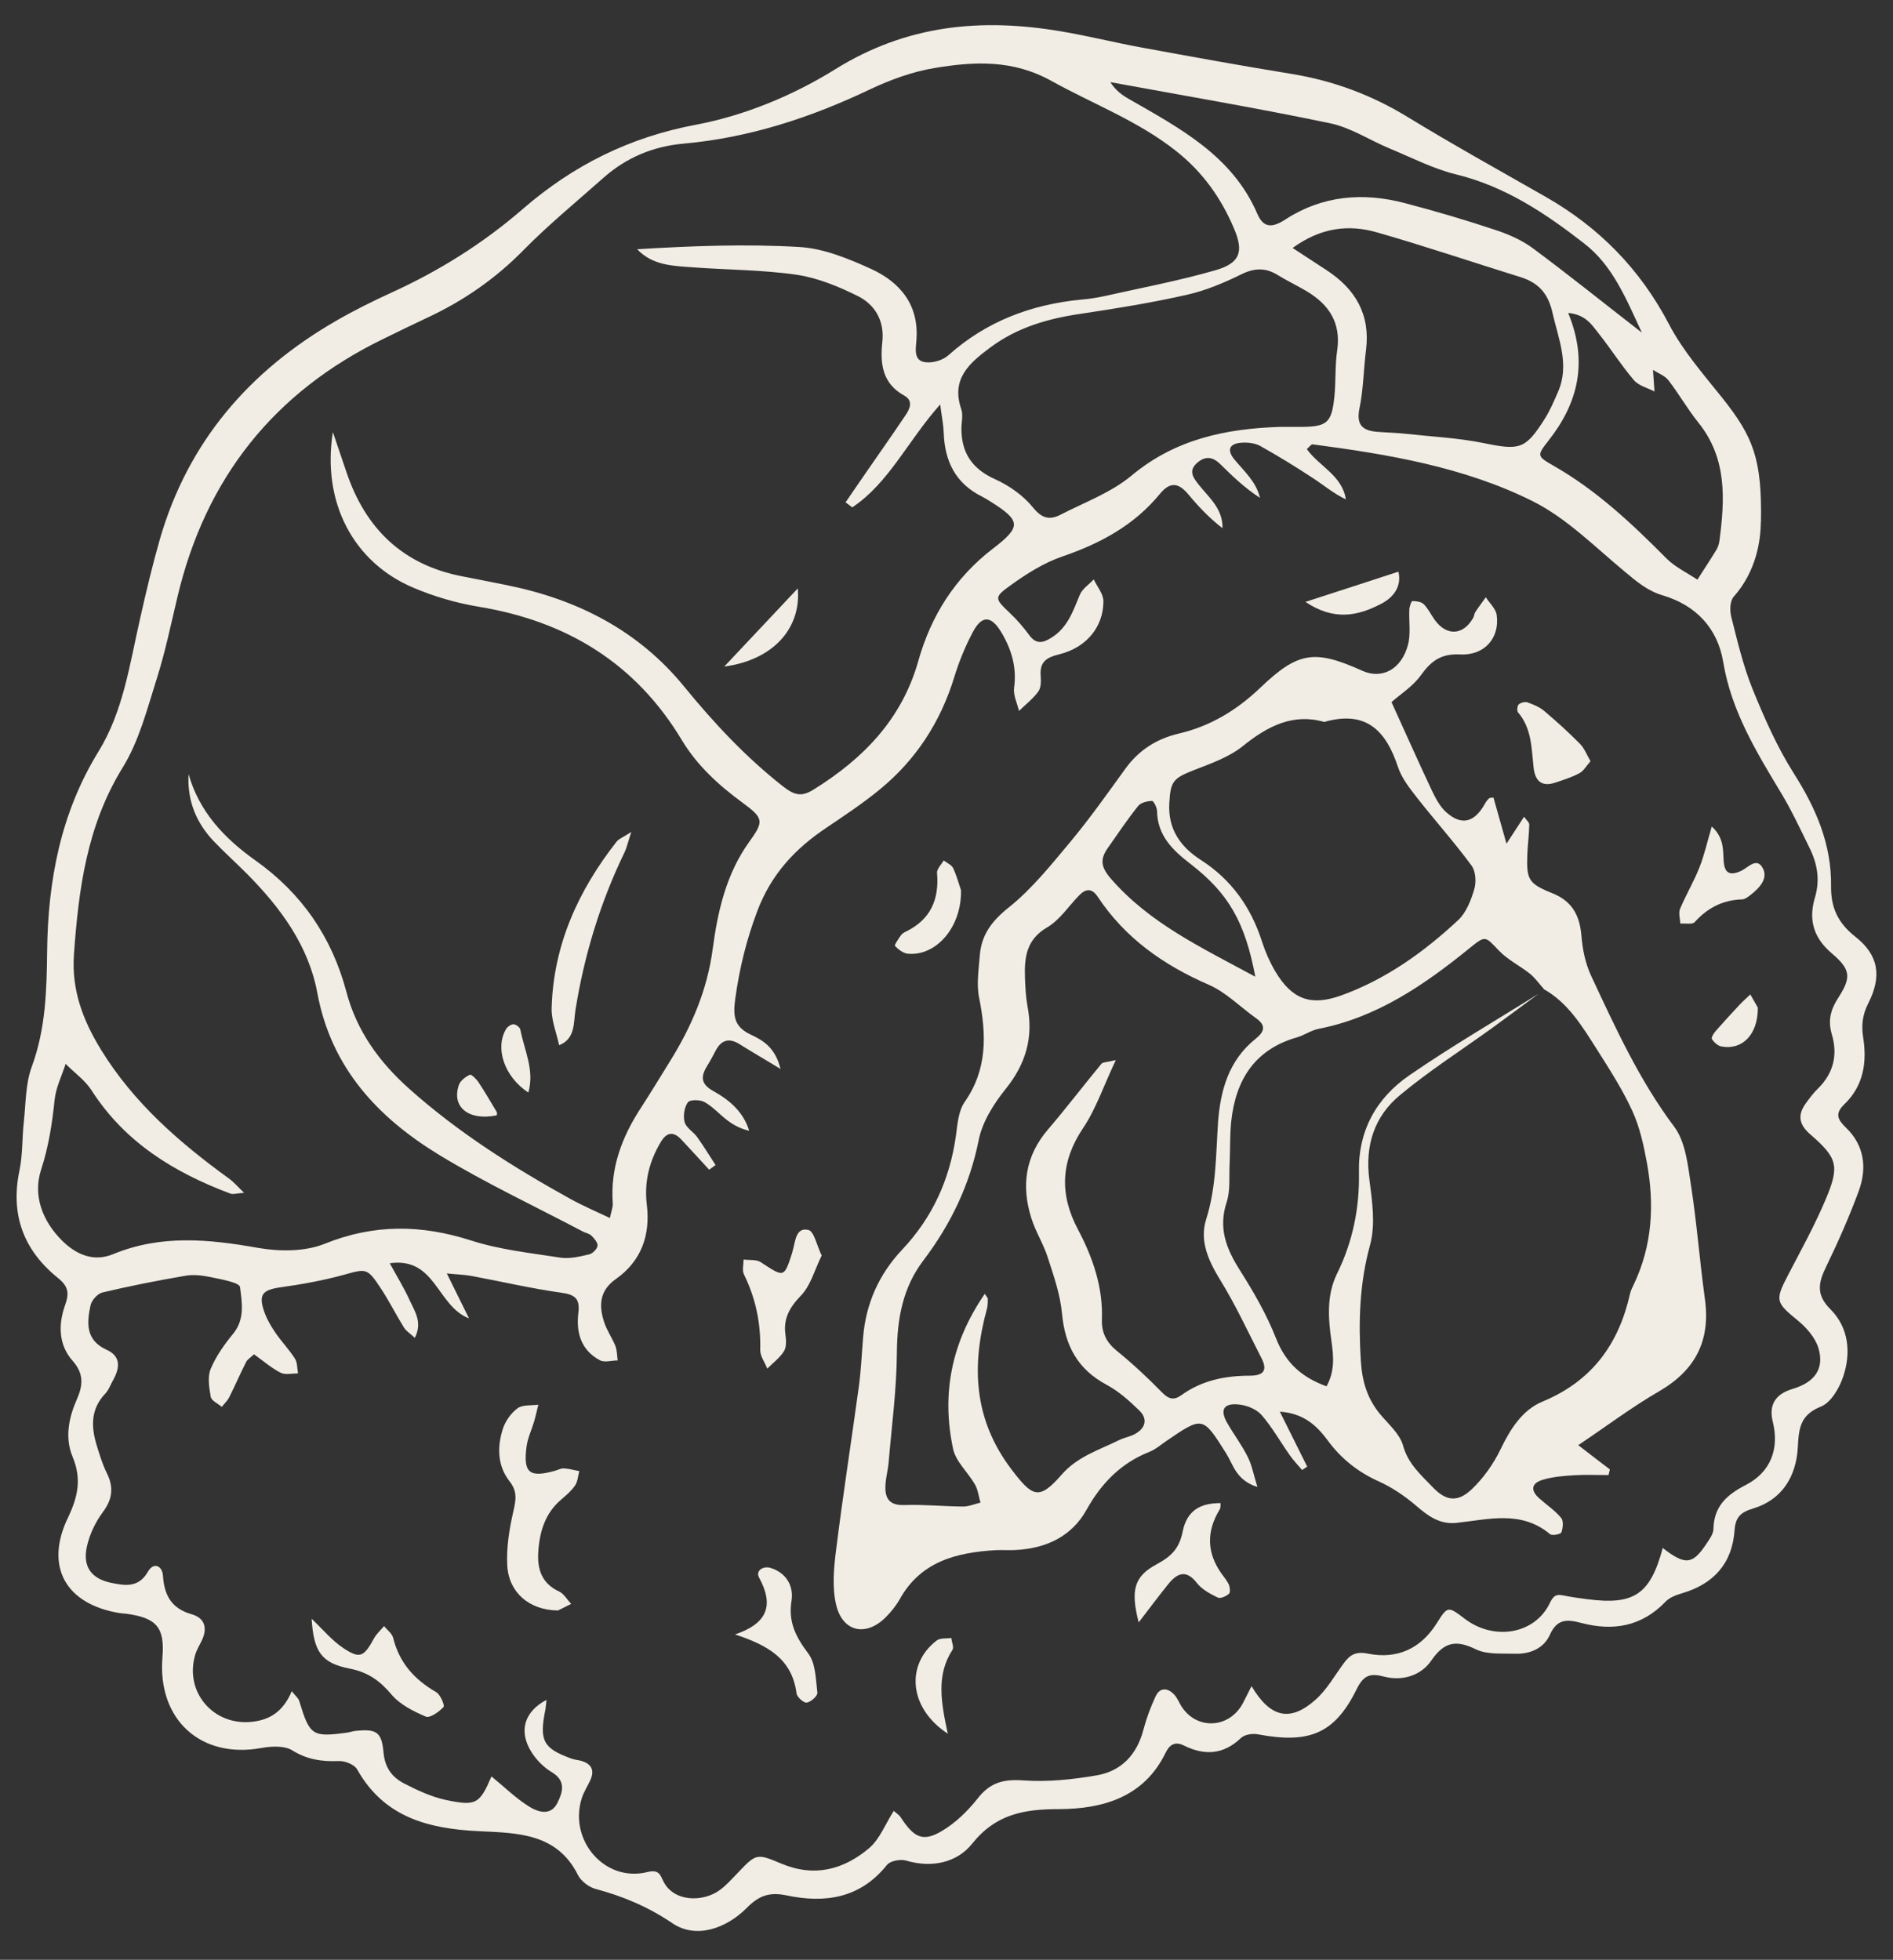
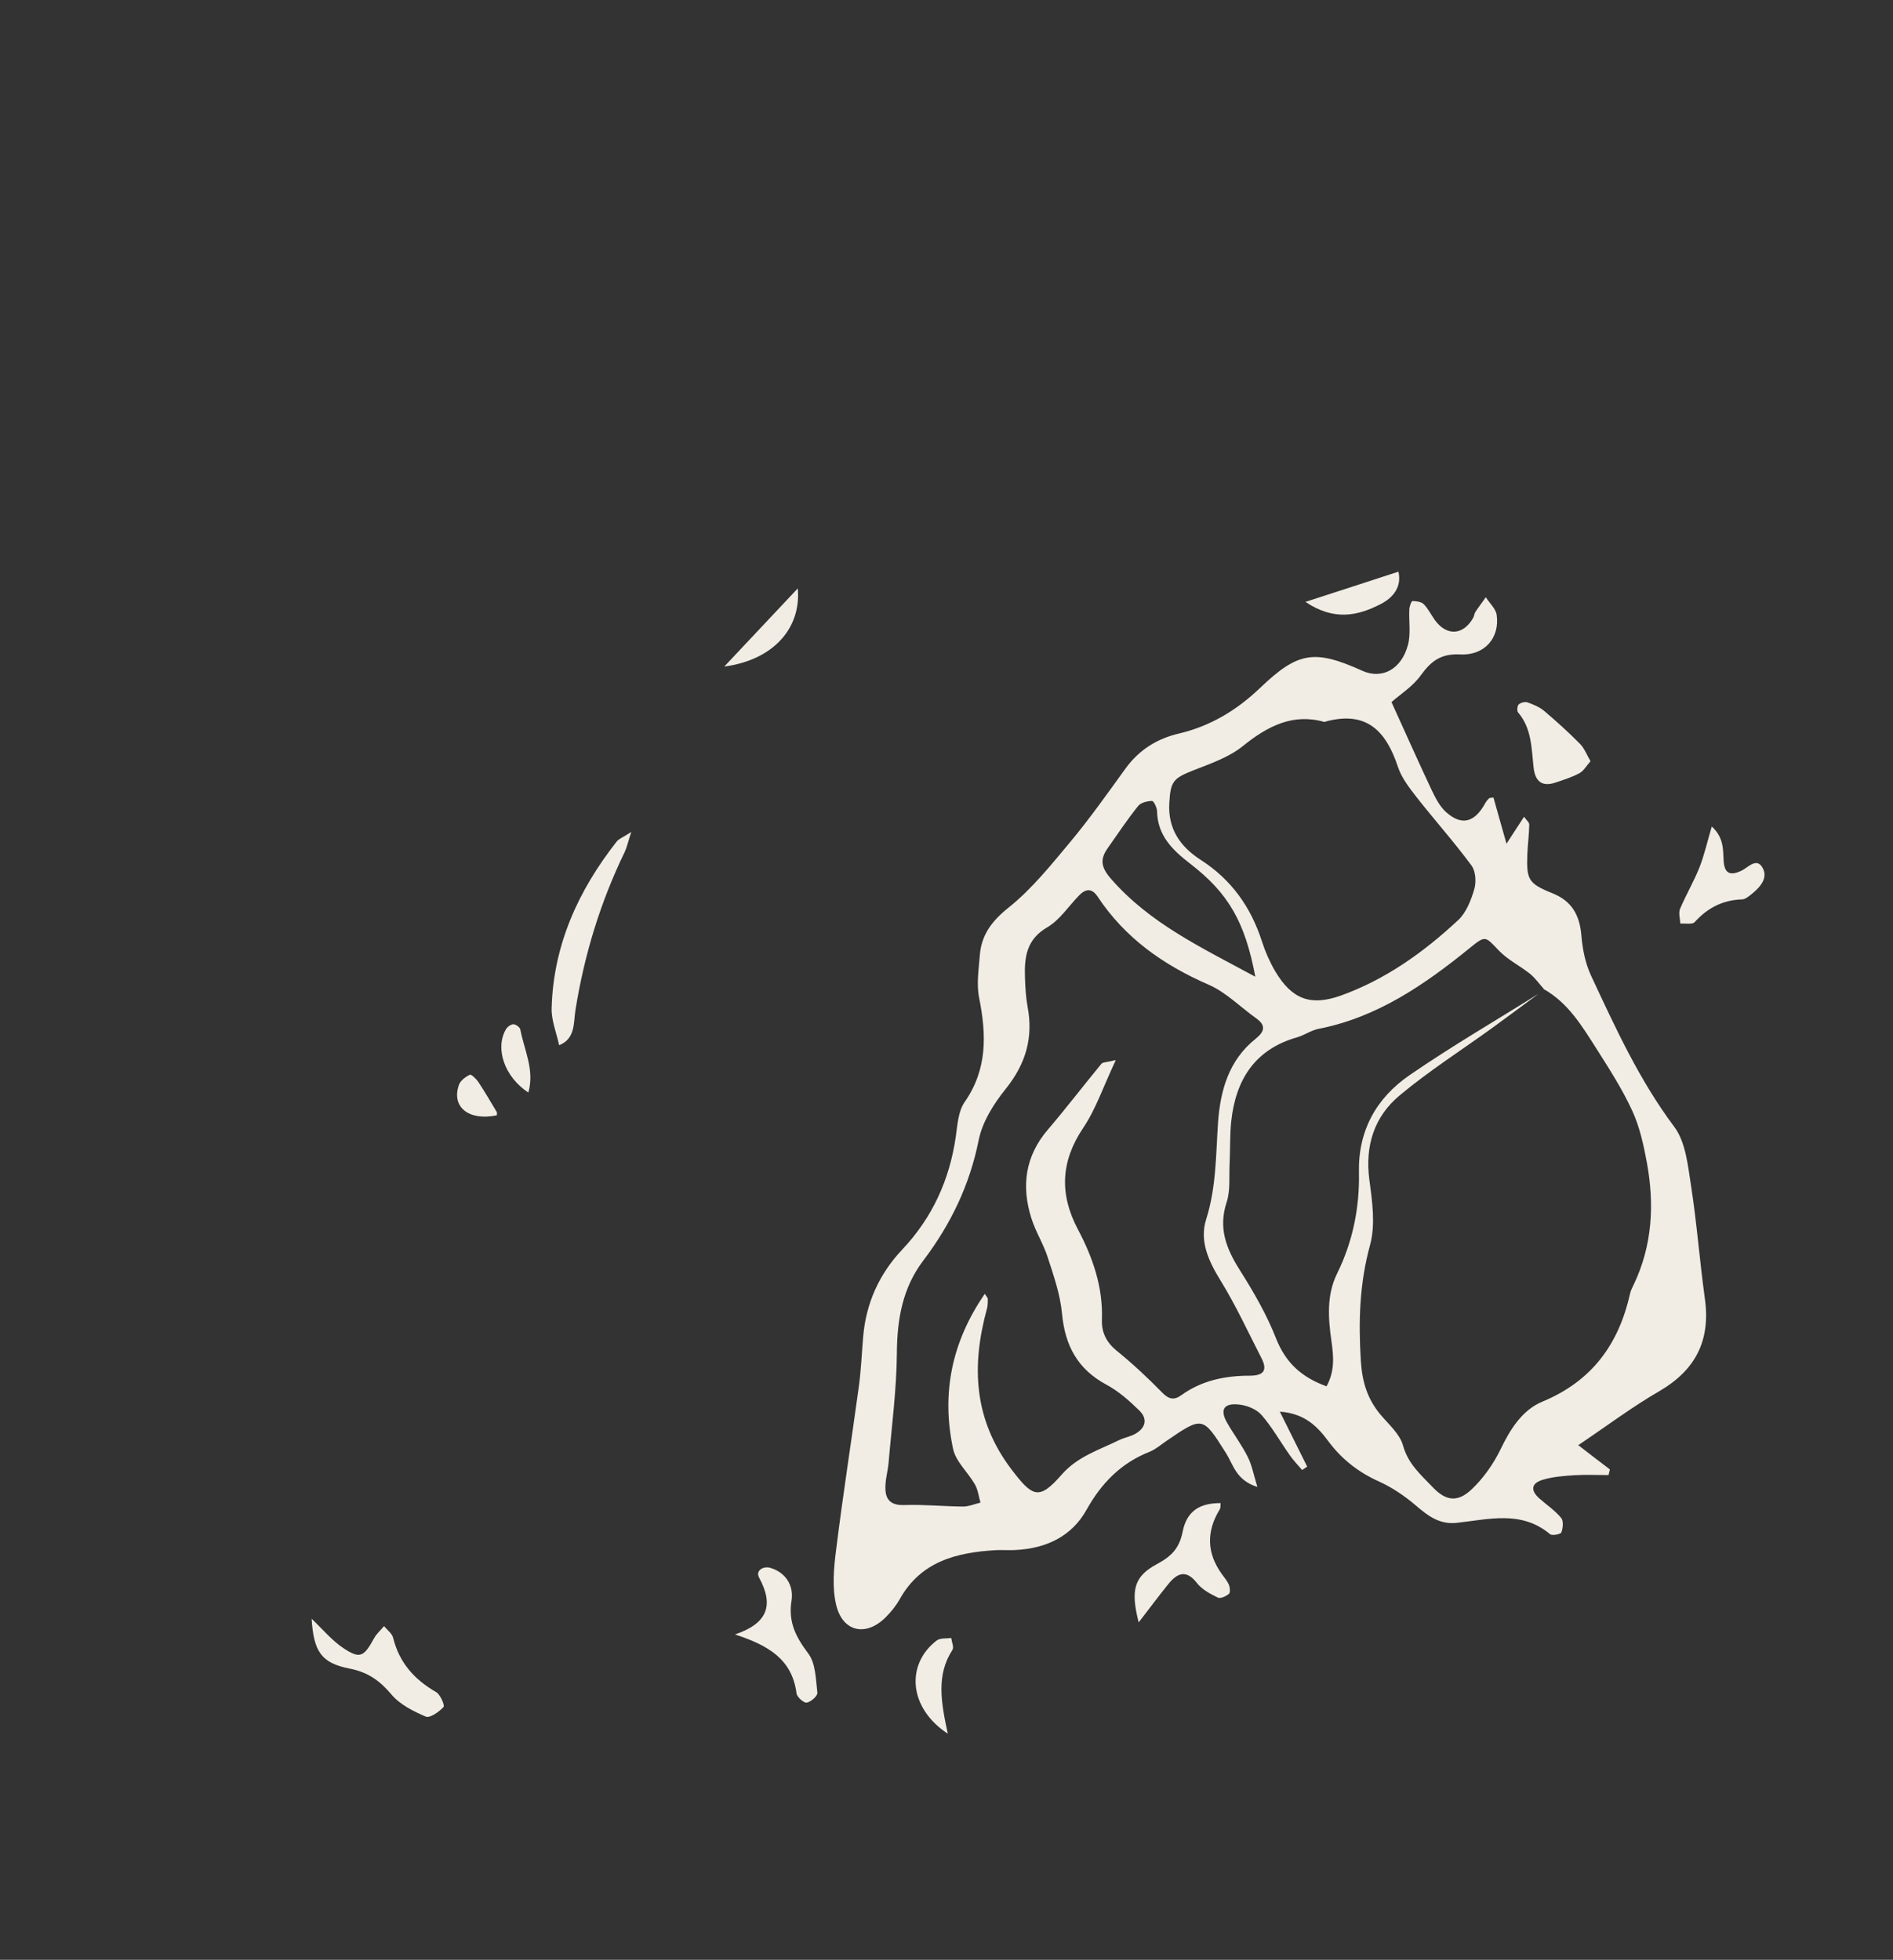
<svg xmlns="http://www.w3.org/2000/svg" width="57" height="59" viewBox="0 0 57 59" fill="none">
  <rect x="0" y="0" width="57" height="59" fill="#333333" stroke="none" />
-   <path d="M53.02 15.709C53.016 16.267 52.889 17.193 52.204 17.964C52.089 18.091 52.081 18.382 52.13 18.571C52.315 19.3 52.487 20.038 52.766 20.731C53.122 21.608 53.508 22.485 54.012 23.281C54.68 24.334 55.151 25.412 55.135 26.679C55.127 27.302 55.328 27.777 55.861 28.196C56.574 28.757 56.668 29.393 56.254 30.208C56.078 30.557 56.045 30.864 56.102 31.237C56.221 31.979 56.111 32.688 55.541 33.238C55.242 33.525 55.328 33.701 55.586 33.951C56.143 34.488 56.221 35.168 55.967 35.861C55.684 36.628 55.352 37.378 54.996 38.116C54.762 38.595 54.66 38.964 55.119 39.419C55.668 39.969 55.742 40.727 55.5 41.444C55.385 41.789 55.131 42.227 54.828 42.346C54.209 42.596 54.163 42.994 54.135 43.559C54.09 44.433 53.672 45.15 52.782 45.416C52.401 45.531 52.257 45.683 52.229 46.072C52.159 47.069 51.597 47.688 50.646 47.966C50.466 48.02 50.269 48.093 50.146 48.224C49.429 48.971 48.564 49.11 47.617 48.86C47.191 48.749 46.892 48.725 46.67 49.212C46.481 49.635 46.059 49.803 45.604 49.786C45.215 49.774 44.776 49.815 44.444 49.655C43.842 49.36 43.485 49.426 43.092 49.999C42.788 50.442 42.227 50.618 41.677 50.475C41.251 50.364 41.058 50.434 40.849 50.856C40.189 52.193 39.423 52.504 37.881 52.213C37.717 52.18 37.475 52.217 37.365 52.324C36.836 52.828 36.27 52.857 35.647 52.549C35.377 52.414 35.213 52.529 35.098 52.766C34.446 54.111 33.2 54.459 31.892 54.464C30.827 54.464 29.982 54.615 29.269 55.509C28.81 56.079 28.055 56.243 27.281 56.013C27.113 55.964 26.805 56.021 26.707 56.144C25.903 57.153 24.838 57.304 23.686 57.062C23.165 56.952 22.849 57.071 22.489 57.435C21.861 58.067 20.951 58.378 20.246 57.899C19.505 57.399 18.758 57.087 17.93 56.866C17.73 56.812 17.496 56.632 17.402 56.447C16.766 55.173 15.553 55.185 14.413 55.128C12.892 55.054 11.564 54.709 10.753 53.267C10.671 53.119 10.384 53.008 10.199 53.017C9.695 53.037 9.248 52.975 8.797 52.693C8.564 52.549 8.174 52.57 7.875 52.623C6.051 52.959 4.739 51.774 4.891 49.897C4.965 48.995 4.719 48.704 3.792 48.581C3.727 48.573 3.661 48.573 3.595 48.561C1.988 48.298 1.333 47.171 2.046 45.691C2.353 45.048 2.46 44.515 2.185 43.855C1.947 43.285 2.07 42.682 2.312 42.133C2.501 41.707 2.53 41.354 2.185 40.965C1.755 40.481 1.755 39.862 1.96 39.292C2.095 38.915 2.05 38.718 1.738 38.468C0.705 37.632 0.308 36.562 0.587 35.234C0.685 34.758 0.664 34.254 0.718 33.767C0.779 33.213 0.767 32.627 0.955 32.119C1.374 30.983 1.406 29.827 1.419 28.638C1.443 26.519 1.824 24.478 2.968 22.621C3.718 21.403 3.907 19.977 4.223 18.603C4.403 17.804 4.591 17.009 4.817 16.222C5.665 13.299 7.506 11.167 10.113 9.663C10.65 9.351 11.212 9.073 11.777 8.814C13.216 8.159 14.544 7.331 15.745 6.289C17.254 4.982 18.951 4.129 20.972 3.752C22.423 3.477 23.887 2.871 25.145 2.088C27.305 0.743 29.552 0.538 31.95 0.944C32.757 1.079 33.553 1.28 34.36 1.428C35.873 1.706 37.385 1.981 38.902 2.227C40.148 2.432 41.296 2.858 42.378 3.518C43.747 4.354 45.153 5.133 46.547 5.929C48.154 6.847 49.384 8.101 50.253 9.757C50.671 10.561 51.29 11.266 51.86 11.979C52.803 13.164 53.057 13.832 53.024 15.726L53.02 15.709ZM49.781 11.147C49.781 11.147 49.773 11.135 49.773 11.13C49.79 11.348 49.802 11.569 49.818 11.786C49.609 11.676 49.343 11.614 49.199 11.446C48.818 10.999 48.502 10.499 48.138 10.04C47.933 9.782 47.748 9.47 47.219 9.421C47.826 10.893 47.519 12.131 46.629 13.262C46.268 13.721 46.277 13.733 46.785 14.025C48.076 14.762 49.142 15.767 50.179 16.812C50.441 17.074 50.798 17.242 51.11 17.451C51.298 17.156 51.495 16.861 51.679 16.558C51.728 16.476 51.761 16.378 51.774 16.279C51.938 15.029 52.007 13.803 51.142 12.725C50.814 12.319 50.556 11.86 50.236 11.446C50.13 11.311 49.937 11.241 49.785 11.143L49.781 11.147ZM50.044 46.585C50.745 47.134 50.962 47.109 51.384 46.474C51.474 46.339 51.589 46.183 51.593 46.035C51.606 45.351 51.991 45.002 52.565 44.707C53.323 44.318 53.581 43.609 53.38 42.801C53.255 42.298 53.454 41.969 53.979 41.813C54.639 41.617 54.942 41.207 54.754 40.584C54.66 40.272 54.397 39.969 54.135 39.755C53.467 39.21 53.442 39.149 53.84 38.386C54.233 37.632 54.647 36.882 54.975 36.103C55.397 35.103 55.328 34.861 54.516 34.156C54.172 33.861 54.118 33.578 54.368 33.225C54.483 33.066 54.602 32.906 54.742 32.77C55.209 32.311 55.34 31.758 55.16 31.147C55.037 30.733 55.114 30.409 55.348 30.044C55.75 29.425 55.733 29.188 55.151 28.696C54.598 28.224 54.455 27.679 54.647 27.031C54.811 26.486 54.721 25.994 54.479 25.511C54.205 24.953 53.942 24.387 53.622 23.859C52.876 22.621 52.13 21.395 51.888 19.932C51.716 18.899 51.056 18.222 50.077 17.927C49.605 17.788 49.289 17.513 48.933 17.218C48.027 16.468 47.17 15.595 46.137 15.082C44.075 14.057 41.796 13.676 39.521 13.377C39.48 13.373 39.431 13.451 39.349 13.52C39.718 14.037 40.415 14.312 40.525 15.033C40.152 14.857 39.857 14.603 39.533 14.393C39.017 14.053 38.488 13.729 37.947 13.426C37.791 13.34 37.574 13.315 37.385 13.328C37.016 13.352 36.934 13.545 37.168 13.832C37.463 14.188 37.824 14.5 37.939 14.988C37.488 14.697 37.115 14.34 36.75 13.979C36.533 13.766 36.319 13.709 36.061 13.922C35.774 14.164 35.918 14.369 36.094 14.59C36.401 14.98 36.824 15.312 36.811 15.902C36.422 15.603 36.09 15.254 35.787 14.889C35.492 14.537 35.241 14.484 34.922 14.873C34.147 15.816 33.126 16.365 31.983 16.755C31.437 16.943 30.921 17.267 30.449 17.607C29.912 17.988 29.949 18.017 30.413 18.46C30.626 18.661 30.818 18.886 30.991 19.12C31.2 19.407 31.405 19.358 31.659 19.198C32.142 18.899 32.31 18.403 32.511 17.915C32.585 17.73 32.786 17.599 32.934 17.443C33.036 17.661 33.225 17.882 33.225 18.099C33.225 18.874 32.712 19.497 31.896 19.698C31.515 19.792 31.306 19.919 31.335 20.337C31.347 20.497 31.351 20.698 31.265 20.817C31.105 21.038 30.88 21.21 30.683 21.403C30.63 21.174 30.507 20.932 30.535 20.71C30.622 20.087 30.453 19.534 30.142 19.021C29.843 18.53 29.564 18.521 29.297 19.021C29.068 19.452 28.879 19.911 28.736 20.378C28.322 21.735 27.58 22.875 26.49 23.768C25.985 24.183 25.436 24.547 24.895 24.912C23.948 25.543 23.227 26.31 22.804 27.425C22.476 28.294 22.267 29.147 22.14 30.061C22.067 30.602 22.103 30.913 22.62 31.155C22.972 31.319 23.346 31.537 23.501 32.18C22.981 31.864 22.62 31.655 22.267 31.434C21.948 31.237 21.714 31.311 21.546 31.635C21.472 31.778 21.394 31.926 21.308 32.065C21.103 32.389 21.075 32.627 21.488 32.852C21.96 33.115 22.382 33.467 22.558 34.041C22.3 33.984 22.087 33.869 21.898 33.725C21.665 33.549 21.464 33.316 21.21 33.176C21.079 33.102 20.767 33.102 20.71 33.188C20.603 33.34 20.566 33.598 20.615 33.783C20.66 33.951 20.874 34.07 20.988 34.226C21.185 34.5 21.361 34.791 21.546 35.074C21.48 35.119 21.419 35.168 21.353 35.214C21.075 34.91 20.8 34.611 20.517 34.308C20.275 34.049 20.07 34.086 19.894 34.386C19.546 34.968 19.394 35.591 19.476 36.267C19.587 37.185 19.312 37.964 18.545 38.505C18.045 38.858 18.029 39.305 18.193 39.809C18.275 40.055 18.43 40.276 18.529 40.518C18.582 40.653 18.578 40.809 18.599 40.956C18.418 40.956 18.205 41.026 18.066 40.952C17.5 40.653 17.344 40.124 17.414 39.534C17.467 39.116 17.336 38.977 16.91 38.919C16.004 38.792 15.11 38.583 14.208 38.415C13.995 38.374 13.774 38.37 13.454 38.337C13.692 38.817 13.884 39.206 14.122 39.69C13.151 39.317 13.122 37.837 11.736 38.03C11.978 38.472 12.183 38.804 12.339 39.153C12.487 39.477 12.728 39.809 12.491 40.276C12.339 40.137 12.224 40.067 12.163 39.965C11.921 39.575 11.716 39.161 11.462 38.78C11.056 38.161 11.023 38.194 10.355 38.378C9.732 38.55 9.088 38.665 8.449 38.755C7.895 38.833 7.772 38.977 7.965 39.514C8.043 39.727 8.162 39.932 8.289 40.116C8.473 40.387 8.703 40.624 8.879 40.899C8.957 41.018 8.945 41.194 8.974 41.346C8.797 41.346 8.588 41.399 8.445 41.325C8.162 41.178 7.916 40.961 7.649 40.772C7.551 40.866 7.453 40.92 7.412 41.002C7.235 41.35 7.08 41.711 6.903 42.063C6.85 42.17 6.752 42.26 6.678 42.354C6.563 42.256 6.366 42.17 6.346 42.051C6.297 41.776 6.243 41.448 6.346 41.207C6.506 40.825 6.76 40.469 7.026 40.145C7.379 39.71 7.285 39.202 7.227 38.747C7.211 38.612 6.67 38.517 6.362 38.452C6.108 38.399 5.834 38.362 5.583 38.407C4.747 38.55 3.911 38.714 3.083 38.911C2.939 38.944 2.759 39.145 2.726 39.3C2.612 39.825 2.575 40.346 3.206 40.633C3.645 40.83 3.612 41.174 3.411 41.539C3.329 41.682 3.276 41.846 3.165 41.961C2.722 42.428 2.743 42.965 2.915 43.523C3.001 43.801 3.087 44.088 3.218 44.351C3.431 44.781 3.386 45.138 3.091 45.531C2.866 45.835 2.689 46.212 2.612 46.581C2.489 47.171 2.755 47.528 3.345 47.651C3.759 47.737 4.173 47.81 4.456 47.314C4.624 47.019 4.887 47.134 4.907 47.437C4.944 48.032 5.169 48.425 5.768 48.597C6.161 48.708 6.252 49.003 6.084 49.372C6.014 49.52 5.924 49.663 5.879 49.815C5.547 50.922 6.407 51.938 7.543 51.84C8.158 51.787 8.539 51.496 8.785 50.914C8.9 51.061 8.986 51.123 9.01 51.209C9.326 52.246 9.4 52.303 10.433 52.164C10.531 52.151 10.626 52.115 10.724 52.106C11.326 52.049 11.495 52.135 11.548 52.758C11.589 53.217 11.806 53.504 12.163 53.689C12.565 53.898 12.991 54.095 13.429 54.189C14.344 54.382 14.442 54.304 14.799 53.48C15.176 53.787 15.524 54.132 15.93 54.386C16.192 54.55 16.578 54.685 16.783 54.279C16.942 53.959 17.057 53.615 16.61 53.349C16.369 53.205 16.143 52.975 15.995 52.734C15.61 52.111 15.791 51.524 16.455 51.176C16.442 51.287 16.438 51.377 16.422 51.467C16.233 52.41 16.352 52.635 17.217 52.947C17.307 52.98 17.41 52.984 17.504 53.012C17.828 53.107 17.91 53.312 17.766 53.611C17.684 53.787 17.574 53.955 17.516 54.14C17.119 55.406 18.213 56.673 19.484 56.361C19.845 56.271 19.878 56.443 19.972 56.632C20.283 57.267 21.177 57.276 21.689 56.89C21.87 56.755 22.026 56.579 22.185 56.415C22.763 55.808 22.767 55.783 23.522 56.103C24.518 56.525 25.403 56.288 26.174 55.636C26.494 55.361 26.662 54.906 26.912 54.517C26.982 54.582 27.068 54.632 27.117 54.705C27.523 55.328 27.789 55.464 28.367 55.119C28.777 54.877 29.142 54.517 29.441 54.14C29.81 53.668 30.208 53.558 30.798 53.599C31.536 53.652 32.294 53.574 33.028 53.447C33.758 53.32 34.229 52.832 34.426 52.086C34.516 51.742 34.643 51.397 34.795 51.073C34.922 50.795 35.155 50.807 35.348 51.008C35.459 51.118 35.512 51.287 35.606 51.418C36.09 52.098 37.037 52.016 37.43 51.266C37.508 51.114 37.586 50.959 37.685 50.762C38.254 51.721 38.853 51.848 39.615 51.168C39.952 50.868 40.181 50.455 40.452 50.086C40.636 49.831 40.808 49.708 41.181 49.782C42.067 49.959 42.78 49.643 43.272 48.852C43.592 48.343 43.608 48.356 44.104 48.733C44.985 49.405 46.219 49.2 46.666 48.261C46.785 48.011 46.883 47.991 47.096 48.036C47.322 48.081 47.547 48.114 47.777 48.142C49.195 48.331 49.691 48.011 50.068 46.597L50.044 46.585ZM25.662 15.275C25.596 15.226 25.53 15.172 25.461 15.123C25.633 14.869 25.809 14.619 25.981 14.365C26.408 13.746 26.842 13.131 27.264 12.504C27.395 12.311 27.51 12.065 27.227 11.909C26.567 11.544 26.498 10.954 26.567 10.298C26.637 9.667 26.354 9.175 25.83 8.913C25.252 8.626 24.628 8.368 23.997 8.273C22.964 8.122 21.907 8.126 20.861 8.048C20.271 8.003 19.656 7.999 19.185 7.503C20.828 7.404 22.46 7.339 24.083 7.437C24.809 7.482 25.547 7.786 26.223 8.093C27.113 8.499 27.686 9.192 27.592 10.266C27.572 10.52 27.51 10.86 27.863 10.905C28.084 10.934 28.387 10.848 28.556 10.696C29.703 9.671 31.056 9.163 32.565 9.019C32.794 8.999 33.02 8.966 33.245 8.917C34.36 8.667 35.492 8.454 36.59 8.138C37.348 7.921 37.455 7.576 37.156 6.876C36.766 5.957 36.213 5.178 35.414 4.547C34.266 3.637 32.913 3.133 31.659 2.436C30.49 1.788 29.334 1.85 28.146 2.047C27.477 2.157 26.813 2.399 26.198 2.69C24.407 3.543 22.554 4.15 20.566 4.326C19.66 4.408 18.853 4.748 18.168 5.355C17.361 6.072 16.52 6.761 15.762 7.531C14.921 8.388 13.962 9.052 12.884 9.556C12.437 9.765 11.999 9.979 11.556 10.196C8.248 11.799 6.186 14.402 5.342 17.976C5.145 18.804 4.973 19.64 4.714 20.452C4.428 21.354 4.186 22.309 3.698 23.1C2.616 24.851 2.366 26.765 2.226 28.741C2.152 29.807 2.497 30.717 3.046 31.61C4.03 33.209 5.407 34.402 6.899 35.484C7.035 35.582 7.149 35.718 7.35 35.91C7.121 35.927 7.018 35.964 6.94 35.935C5.247 35.3 3.763 34.394 2.759 32.828C2.562 32.52 2.239 32.295 1.976 32.028C1.861 32.389 1.681 32.746 1.644 33.115C1.57 33.832 1.464 34.517 1.238 35.214C0.984 35.988 1.275 36.767 1.886 37.366C2.321 37.788 2.837 37.993 3.411 37.755C4.846 37.165 6.28 37.304 7.76 37.566C8.412 37.681 9.179 37.685 9.777 37.444C11.265 36.845 12.683 36.865 14.184 37.345C15.049 37.624 15.975 37.722 16.877 37.862C17.156 37.903 17.459 37.829 17.742 37.763C17.844 37.739 17.98 37.603 17.992 37.505C18.004 37.411 17.893 37.284 17.811 37.202C17.746 37.136 17.635 37.12 17.549 37.075C16.102 36.312 14.614 35.615 13.22 34.767C11.38 33.644 9.974 32.151 9.556 29.897C9.293 28.47 8.445 27.323 7.436 26.306C7.113 25.982 6.772 25.675 6.453 25.343C5.911 24.781 5.633 24.109 5.678 23.305C6.002 24.449 6.764 25.244 7.686 25.9C9.08 26.888 9.99 28.204 10.429 29.856C10.74 31.036 11.417 31.971 12.323 32.779C13.802 34.099 15.459 35.144 17.184 36.099C17.549 36.3 17.934 36.464 18.365 36.669C18.406 36.464 18.459 36.345 18.451 36.226C18.373 35.164 18.726 34.23 19.295 33.357C19.599 32.889 19.886 32.414 20.181 31.938C20.828 30.897 21.296 29.802 21.46 28.569C21.611 27.433 21.866 26.31 22.558 25.347C23.001 24.732 23.001 24.637 22.37 24.174C21.648 23.645 20.997 23.055 20.533 22.285C19.14 19.964 17.061 18.702 14.421 18.267C13.749 18.157 13.073 17.96 12.446 17.693C10.642 16.931 9.687 15.123 10.023 13.008C10.195 13.512 10.314 13.873 10.437 14.229C11.011 15.918 12.126 17.001 13.909 17.349C14.36 17.435 14.807 17.525 15.258 17.616C17.381 18.042 19.226 18.981 20.607 20.678C21.501 21.772 22.456 22.793 23.571 23.67C23.924 23.945 24.133 23.998 24.501 23.768C25.998 22.838 27.154 21.653 27.65 19.903C28.031 18.542 28.756 17.394 29.892 16.521C30.761 15.857 30.749 15.677 29.81 15.09C29.728 15.037 29.642 14.988 29.556 14.943C28.765 14.545 28.445 13.877 28.416 13.024C28.408 12.791 28.359 12.561 28.31 12.176C27.326 13.283 26.768 14.537 25.662 15.275ZM38.537 12.852C38.734 12.852 38.931 12.852 39.127 12.852C39.964 12.852 40.099 12.742 40.181 11.926C40.226 11.471 40.197 11.003 40.263 10.553C40.386 9.72 40.017 9.167 39.341 8.765C39.058 8.597 38.763 8.458 38.484 8.286C38.115 8.056 37.783 8.06 37.381 8.257C36.856 8.515 36.303 8.749 35.733 8.876C34.684 9.114 33.614 9.286 32.548 9.446C31.56 9.589 30.63 9.856 29.818 10.462C29.195 10.926 28.629 11.401 28.945 12.319C29.006 12.496 28.949 12.709 28.949 12.905C28.949 13.639 29.277 14.119 29.962 14.426C30.388 14.619 30.814 14.918 31.105 15.279C31.376 15.615 31.61 15.66 31.933 15.496C32.655 15.123 33.454 14.832 34.069 14.32C35.385 13.221 36.906 12.905 38.537 12.852ZM38.923 7.466C39.345 7.74 39.64 7.937 39.939 8.13C40.808 8.696 41.267 9.462 41.132 10.536C41.058 11.122 41.054 11.717 40.935 12.295C40.833 12.791 41.025 12.963 41.464 13C41.759 13.024 42.054 13.028 42.345 13.061C43.124 13.147 43.915 13.184 44.678 13.34C45.756 13.561 45.932 13.533 46.518 12.602C46.674 12.356 46.789 12.082 46.908 11.811C47.273 10.987 46.928 10.216 46.748 9.421C46.617 8.831 46.322 8.507 45.772 8.339C44.334 7.892 42.903 7.408 41.456 6.994C40.611 6.753 39.779 6.843 38.914 7.47L38.923 7.466ZM49.433 10.003C48.953 8.97 48.556 7.991 47.703 7.331C46.539 6.425 45.325 5.613 43.85 5.252C43.161 5.084 42.514 4.748 41.849 4.473C41.247 4.223 40.677 3.842 40.05 3.711C37.853 3.252 35.643 2.879 33.434 2.473C33.585 2.715 33.782 2.862 33.995 2.981C35.528 3.863 37.107 4.687 37.861 6.441C38.053 6.888 38.332 6.851 38.714 6.601C39.824 5.884 41.042 5.785 42.296 6.113C43.215 6.355 44.124 6.621 45.022 6.921C45.42 7.052 45.826 7.228 46.162 7.478C47.228 8.269 48.261 9.101 49.429 10.007L49.433 10.003Z" fill="#F1EDE4" />
  <path d="M47.539 43.519C47.924 43.818 48.199 44.027 48.474 44.236C48.461 44.293 48.449 44.351 48.433 44.408C48.093 44.408 47.748 44.392 47.408 44.412C47.084 44.433 46.752 44.457 46.445 44.552C46.1 44.658 46.084 44.875 46.354 45.113C46.572 45.306 46.822 45.474 47.006 45.695C47.084 45.785 47.064 45.999 47.014 46.134C46.994 46.187 46.736 46.24 46.674 46.187C45.805 45.458 44.817 45.744 43.854 45.847C43.35 45.9 42.997 45.638 42.636 45.326C42.3 45.039 41.915 44.777 41.513 44.597C40.898 44.318 40.398 43.928 39.996 43.387C39.664 42.937 39.279 42.551 38.537 42.498C38.836 43.1 39.099 43.629 39.361 44.154C39.312 44.187 39.259 44.219 39.209 44.256C39.082 44.105 38.939 43.961 38.828 43.797C38.545 43.396 38.303 42.961 37.984 42.596C37.832 42.424 37.549 42.309 37.312 42.285C36.84 42.231 36.721 42.445 36.959 42.85C37.156 43.191 37.394 43.506 37.57 43.859C37.693 44.101 37.742 44.375 37.861 44.765C37.217 44.564 37.135 44.093 36.922 43.756C36.213 42.633 36.221 42.629 35.118 43.383C34.955 43.494 34.803 43.629 34.622 43.703C33.758 44.043 33.167 44.646 32.716 45.453C32.27 46.257 31.499 46.614 30.589 46.663C30.392 46.675 30.195 46.659 29.998 46.667C28.81 46.736 27.727 46.999 27.088 48.151C26.977 48.347 26.826 48.532 26.666 48.692C26.076 49.278 25.375 49.135 25.178 48.319C25.055 47.798 25.104 47.22 25.174 46.675C25.379 45.023 25.637 43.379 25.862 41.731C25.928 41.243 25.948 40.752 25.989 40.264C26.071 39.243 26.469 38.358 27.166 37.62C28.076 36.656 28.593 35.517 28.781 34.213C28.83 33.857 28.855 33.451 29.047 33.176C29.736 32.188 29.703 31.143 29.482 30.036C29.4 29.63 29.47 29.188 29.503 28.761C29.552 28.138 29.867 27.724 30.376 27.318C31.077 26.757 31.659 26.027 32.241 25.33C32.827 24.625 33.356 23.875 33.893 23.133C34.299 22.576 34.836 22.239 35.496 22.084C36.447 21.862 37.242 21.379 37.947 20.706C39.087 19.616 39.583 19.546 41.021 20.194C41.612 20.46 42.198 20.153 42.395 19.415C42.485 19.079 42.419 18.706 42.436 18.349C42.44 18.259 42.497 18.095 42.53 18.095C42.645 18.095 42.796 18.116 42.87 18.189C43.005 18.325 43.091 18.509 43.206 18.669C43.563 19.157 44.059 19.128 44.358 18.603C44.391 18.546 44.391 18.472 44.428 18.419C44.526 18.267 44.637 18.128 44.739 17.98C44.854 18.161 45.043 18.329 45.067 18.517C45.162 19.194 44.711 19.739 43.969 19.702C43.383 19.673 43.091 19.903 42.78 20.333C42.538 20.669 42.161 20.903 41.899 21.137C42.309 22.035 42.702 22.924 43.116 23.801C43.227 24.031 43.354 24.277 43.538 24.445C44.01 24.871 44.403 24.765 44.723 24.178C44.752 24.125 44.797 24.072 44.842 24.031C44.858 24.014 44.899 24.023 44.969 24.01C45.084 24.416 45.203 24.83 45.362 25.4C45.592 25.047 45.727 24.838 45.891 24.588C45.965 24.695 46.051 24.761 46.047 24.826C46.043 25.121 46.002 25.412 45.99 25.707C45.961 26.474 46.014 26.597 46.727 26.884C47.33 27.122 47.564 27.544 47.617 28.163C47.65 28.573 47.736 29.003 47.908 29.372C48.642 30.942 49.359 32.516 50.413 33.922C50.757 34.381 50.823 35.082 50.917 35.685C51.093 36.816 51.179 37.964 51.335 39.096C51.511 40.35 51.06 41.243 49.962 41.883C49.146 42.354 48.392 42.924 47.519 43.51L47.539 43.519ZM46.481 29.766C46.342 29.614 46.223 29.438 46.063 29.311C45.764 29.073 45.403 28.897 45.141 28.626C44.715 28.179 44.735 28.151 44.247 28.548C42.886 29.651 41.464 30.631 39.697 30.975C39.476 31.02 39.279 31.163 39.058 31.229C37.783 31.59 37.209 32.508 37.074 33.754C37.029 34.176 37.045 34.607 37.025 35.029C37.004 35.423 37.053 35.837 36.934 36.197C36.68 36.972 36.922 37.587 37.328 38.231C37.746 38.891 38.144 39.579 38.426 40.301C38.718 41.038 39.205 41.469 39.943 41.735C40.197 41.276 40.156 40.83 40.091 40.374C39.992 39.686 39.943 38.989 40.259 38.345C40.734 37.382 40.939 36.365 40.919 35.304C40.89 34.045 41.439 33.061 42.436 32.373C43.698 31.504 45.03 30.729 46.33 29.917C45.862 30.262 45.395 30.61 44.928 30.95C44.002 31.619 43.034 32.237 42.157 32.967C41.378 33.611 41.095 34.492 41.234 35.529C41.321 36.173 41.419 36.874 41.255 37.476C40.935 38.641 40.902 39.78 40.976 40.969C41.017 41.6 41.169 42.104 41.558 42.576C41.808 42.875 42.149 43.166 42.247 43.519C42.399 44.072 42.788 44.404 43.141 44.773C43.547 45.199 43.899 45.236 44.329 44.822C44.674 44.49 44.969 44.072 45.178 43.642C45.473 43.027 45.838 42.445 46.449 42.194C47.941 41.575 48.744 40.461 49.084 38.94C49.105 38.845 49.154 38.755 49.195 38.669C49.753 37.497 49.818 36.271 49.593 35.021C49.494 34.484 49.376 33.935 49.15 33.443C48.851 32.791 48.457 32.18 48.072 31.573C47.638 30.893 47.219 30.188 46.477 29.774L46.481 29.766ZM29.65 38.948C29.712 39.046 29.744 39.075 29.744 39.1C29.744 39.198 29.744 39.296 29.72 39.391C29.248 41.112 29.31 42.723 30.453 44.232C31.085 45.064 31.282 45.183 31.966 44.396C32.45 43.842 33.102 43.65 33.708 43.35C33.852 43.281 34.02 43.252 34.163 43.178C34.491 43.002 34.573 42.727 34.307 42.465C34.008 42.174 33.684 41.883 33.315 41.686C32.446 41.219 32.069 40.51 31.978 39.546C31.925 38.972 31.728 38.407 31.548 37.853C31.421 37.452 31.183 37.083 31.056 36.677C30.749 35.709 30.867 34.808 31.552 34.008C32.105 33.361 32.622 32.684 33.163 32.028C33.204 31.975 33.319 31.983 33.598 31.914C33.229 32.693 33.003 33.381 32.614 33.959C31.933 34.972 31.901 35.964 32.458 37.013C32.909 37.866 33.216 38.755 33.179 39.735C33.167 40.116 33.315 40.411 33.626 40.666C34.106 41.055 34.557 41.477 34.991 41.92C35.192 42.125 35.348 42.166 35.578 41.998C36.188 41.559 36.889 41.416 37.623 41.416C38.033 41.416 38.181 41.272 37.984 40.887C37.582 40.104 37.213 39.3 36.754 38.554C36.393 37.968 36.11 37.366 36.319 36.706C36.623 35.746 36.611 34.771 36.676 33.795C36.746 32.824 37 31.918 37.807 31.274C38.062 31.069 38.14 30.881 37.828 30.659C37.348 30.319 36.918 29.872 36.389 29.643C35.032 29.052 33.876 28.241 33.052 26.995C32.88 26.736 32.696 26.749 32.495 26.954C32.175 27.282 31.909 27.7 31.527 27.921C30.904 28.286 30.843 28.823 30.863 29.425C30.872 29.721 30.888 30.016 30.941 30.307C31.118 31.237 30.888 32.028 30.285 32.779C29.925 33.225 29.58 33.771 29.47 34.32C29.199 35.673 28.629 36.857 27.805 37.944C27.182 38.764 27.014 39.698 27.006 40.719C26.998 41.826 26.85 42.932 26.756 44.039C26.735 44.269 26.67 44.49 26.662 44.72C26.641 45.105 26.776 45.326 27.232 45.31C27.818 45.289 28.408 45.351 28.998 45.355C29.174 45.355 29.351 45.277 29.523 45.236C29.47 45.056 29.449 44.855 29.359 44.695C29.15 44.326 28.781 44.006 28.699 43.621C28.342 41.957 28.654 40.403 29.65 38.956V38.948ZM39.89 21.739C38.947 21.461 38.172 21.854 37.418 22.465C37 22.801 36.447 22.99 35.934 23.191C35.323 23.432 35.245 23.527 35.209 24.178C35.163 24.961 35.545 25.494 36.156 25.888C37.082 26.482 37.668 27.314 38 28.347C38.099 28.655 38.234 28.962 38.398 29.241C38.898 30.081 39.459 30.299 40.378 29.971C41.722 29.487 42.87 28.667 43.903 27.704C44.149 27.478 44.292 27.105 44.391 26.773C44.456 26.556 44.436 26.224 44.305 26.052C43.784 25.347 43.198 24.691 42.657 24.002C42.44 23.723 42.206 23.424 42.095 23.092C41.743 22.03 41.165 21.37 39.886 21.731L39.89 21.739ZM37.799 29.405C37.488 27.761 36.996 26.896 35.844 26.007C35.307 25.593 34.856 25.158 34.84 24.424C34.84 24.314 34.737 24.109 34.688 24.113C34.544 24.117 34.352 24.162 34.27 24.265C33.946 24.67 33.655 25.105 33.356 25.531C33.122 25.863 33.143 26.101 33.45 26.453C34.618 27.798 36.18 28.528 37.799 29.405Z" fill="#F1EDE4" />
-   <path d="M16.787 48.483C15.934 48.471 15.319 47.942 15.274 47.13C15.245 46.589 15.336 46.027 15.459 45.494C15.537 45.154 15.582 44.9 15.344 44.597C14.975 44.125 14.967 43.556 15.143 43.01C15.221 42.777 15.389 42.539 15.586 42.395C15.737 42.285 15.996 42.318 16.209 42.289C16.168 42.457 16.131 42.629 16.082 42.797C16.008 43.047 15.893 43.285 15.856 43.539C15.75 44.338 15.934 44.494 16.701 44.281C16.795 44.257 16.889 44.199 16.983 44.207C17.139 44.215 17.291 44.261 17.443 44.289C17.402 44.433 17.398 44.601 17.316 44.72C17.209 44.88 17.053 45.011 16.906 45.138C16.418 45.548 16.25 46.101 16.209 46.704C16.172 47.228 16.303 47.667 16.836 47.913C16.983 47.983 17.078 48.159 17.197 48.286C17.033 48.368 16.869 48.45 16.787 48.491V48.483Z" fill="#F1EDE4" />
-   <path d="M24.739 37.804C24.53 38.226 24.411 38.702 24.116 39.005C23.764 39.37 23.579 39.71 23.653 40.202C23.674 40.358 23.682 40.559 23.604 40.682C23.477 40.883 23.272 41.03 23.104 41.203C23.03 41.014 22.887 40.825 22.891 40.637C22.911 39.837 22.755 39.087 22.403 38.37C22.341 38.247 22.39 38.071 22.39 37.919C22.567 37.944 22.78 37.911 22.911 38.001C23.616 38.464 23.608 38.472 23.854 37.714C23.862 37.681 23.866 37.648 23.878 37.62C23.952 37.349 23.969 36.939 24.342 37.029C24.514 37.07 24.592 37.493 24.743 37.8L24.739 37.804Z" fill="#F1EDE4" />
  <path d="M34.286 48.839C34.04 47.876 34.143 47.462 34.827 47.093C35.262 46.859 35.508 46.626 35.61 46.113C35.737 45.478 36.139 45.248 36.754 45.252C36.746 45.314 36.758 45.388 36.729 45.437C36.317 46.109 36.337 46.76 36.791 47.388C36.865 47.495 36.955 47.593 37.004 47.712C37.037 47.794 37.049 47.942 37.004 47.983C36.918 48.056 36.75 48.134 36.672 48.097C36.447 47.987 36.197 47.855 36.045 47.663C35.721 47.245 35.455 47.351 35.184 47.683C34.901 48.032 34.631 48.397 34.286 48.843V48.839Z" fill="#F1EDE4" />
  <path d="M22.124 49.208C23.099 48.88 23.317 48.343 22.858 47.495C22.739 47.278 22.993 47.134 23.206 47.204C23.677 47.351 23.903 47.749 23.833 48.192C23.731 48.835 23.964 49.282 24.337 49.778C24.563 50.077 24.563 50.557 24.612 50.959C24.624 51.053 24.419 51.237 24.292 51.258C24.206 51.274 24.001 51.094 23.985 50.983C23.85 49.934 23.112 49.528 22.128 49.204L22.124 49.208Z" fill="#F1EDE4" />
  <path d="M9.379 48.729C9.74 49.073 10.007 49.401 10.347 49.622C10.843 49.95 10.958 49.88 11.269 49.311C11.343 49.18 11.466 49.073 11.564 48.954C11.659 49.073 11.806 49.175 11.839 49.311C12.023 50.057 12.478 50.565 13.134 50.942C13.261 51.016 13.397 51.344 13.356 51.389C13.22 51.537 12.946 51.729 12.823 51.68C12.446 51.52 12.04 51.315 11.786 51.012C11.433 50.594 11.076 50.34 10.523 50.233C9.67 50.065 9.445 49.717 9.383 48.729H9.379Z" fill="#F1EDE4" />
  <path d="M51.54 24.879C51.913 25.22 51.88 25.584 51.901 25.921C51.925 26.294 52.093 26.367 52.413 26.224C52.63 26.13 52.889 25.794 53.073 26.126C53.254 26.445 52.979 26.732 52.712 26.941C52.639 26.999 52.544 27.073 52.458 27.077C51.876 27.093 51.417 27.331 51.028 27.761C50.958 27.839 50.745 27.794 50.597 27.806C50.589 27.655 50.536 27.486 50.589 27.359C50.765 26.941 50.999 26.548 51.167 26.126C51.319 25.748 51.405 25.347 51.544 24.879H51.54Z" fill="#F1EDE4" />
  <path d="M47.892 22.916C47.769 23.055 47.687 23.207 47.56 23.276C47.334 23.399 47.08 23.477 46.838 23.559C46.424 23.699 46.223 23.514 46.178 23.108C46.113 22.53 46.125 21.932 45.711 21.448C45.67 21.403 45.686 21.247 45.731 21.206C45.789 21.153 45.92 21.12 45.994 21.145C46.174 21.21 46.363 21.288 46.506 21.411C46.879 21.727 47.24 22.055 47.58 22.399C47.707 22.53 47.777 22.719 47.892 22.916Z" fill="#F1EDE4" />
-   <path d="M28.937 26.798C28.957 27.929 28.178 28.79 27.338 28.712C27.199 28.7 27.051 28.585 26.949 28.479C26.924 28.45 27.051 28.269 27.121 28.167C27.158 28.114 27.215 28.073 27.273 28.048C28.019 27.687 28.285 27.081 28.215 26.277C28.207 26.158 28.346 26.027 28.416 25.904C28.515 25.982 28.658 26.039 28.703 26.142C28.822 26.404 28.896 26.687 28.937 26.802V26.798Z" fill="#F1EDE4" />
  <path d="M28.539 52.193C27.354 51.418 27.272 50.102 28.203 49.389C28.309 49.307 28.494 49.335 28.642 49.311C28.658 49.434 28.732 49.594 28.678 49.672C28.191 50.422 28.33 51.229 28.539 52.193Z" fill="#F1EDE4" />
  <path d="M39.308 18.12C40.329 17.788 41.198 17.509 42.108 17.21C42.21 17.652 41.968 17.985 41.575 18.185C40.89 18.538 40.177 18.702 39.308 18.12Z" fill="#F1EDE4" />
-   <path d="M52.93 30.34C52.934 31.151 52.458 31.623 51.831 31.504C51.724 31.483 51.61 31.381 51.548 31.282C51.519 31.241 51.601 31.106 51.663 31.037C51.897 30.77 52.138 30.508 52.38 30.249C52.483 30.139 52.597 30.04 52.704 29.938C52.794 30.098 52.885 30.258 52.93 30.335V30.34Z" fill="#F1EDE4" />
  <path d="M19.009 25.047C18.906 25.355 18.877 25.506 18.812 25.646C18.078 27.159 17.594 28.745 17.328 30.405C17.266 30.786 17.332 31.27 16.836 31.467C16.758 31.098 16.602 30.725 16.61 30.36C16.66 28.458 17.41 26.81 18.57 25.334C18.64 25.248 18.762 25.207 19.009 25.047Z" fill="#F1EDE4" />
  <path d="M21.808 20.067C22.616 19.21 23.317 18.464 24.022 17.714C24.128 18.919 23.28 19.87 21.808 20.067Z" fill="#F1EDE4" />
  <path d="M15.905 32.889C15.188 32.418 14.897 31.557 15.237 30.983C15.278 30.913 15.385 30.836 15.459 30.836C15.532 30.836 15.655 30.926 15.668 30.995C15.783 31.61 16.102 32.209 15.91 32.889H15.905Z" fill="#F1EDE4" />
  <path d="M14.954 33.578C14.114 33.75 13.585 33.328 13.819 32.66C13.864 32.533 14.016 32.418 14.147 32.356C14.192 32.336 14.344 32.483 14.409 32.582C14.602 32.873 14.778 33.18 14.959 33.48C14.971 33.504 14.959 33.541 14.959 33.574L14.954 33.578Z" fill="#F1EDE4" />
</svg>